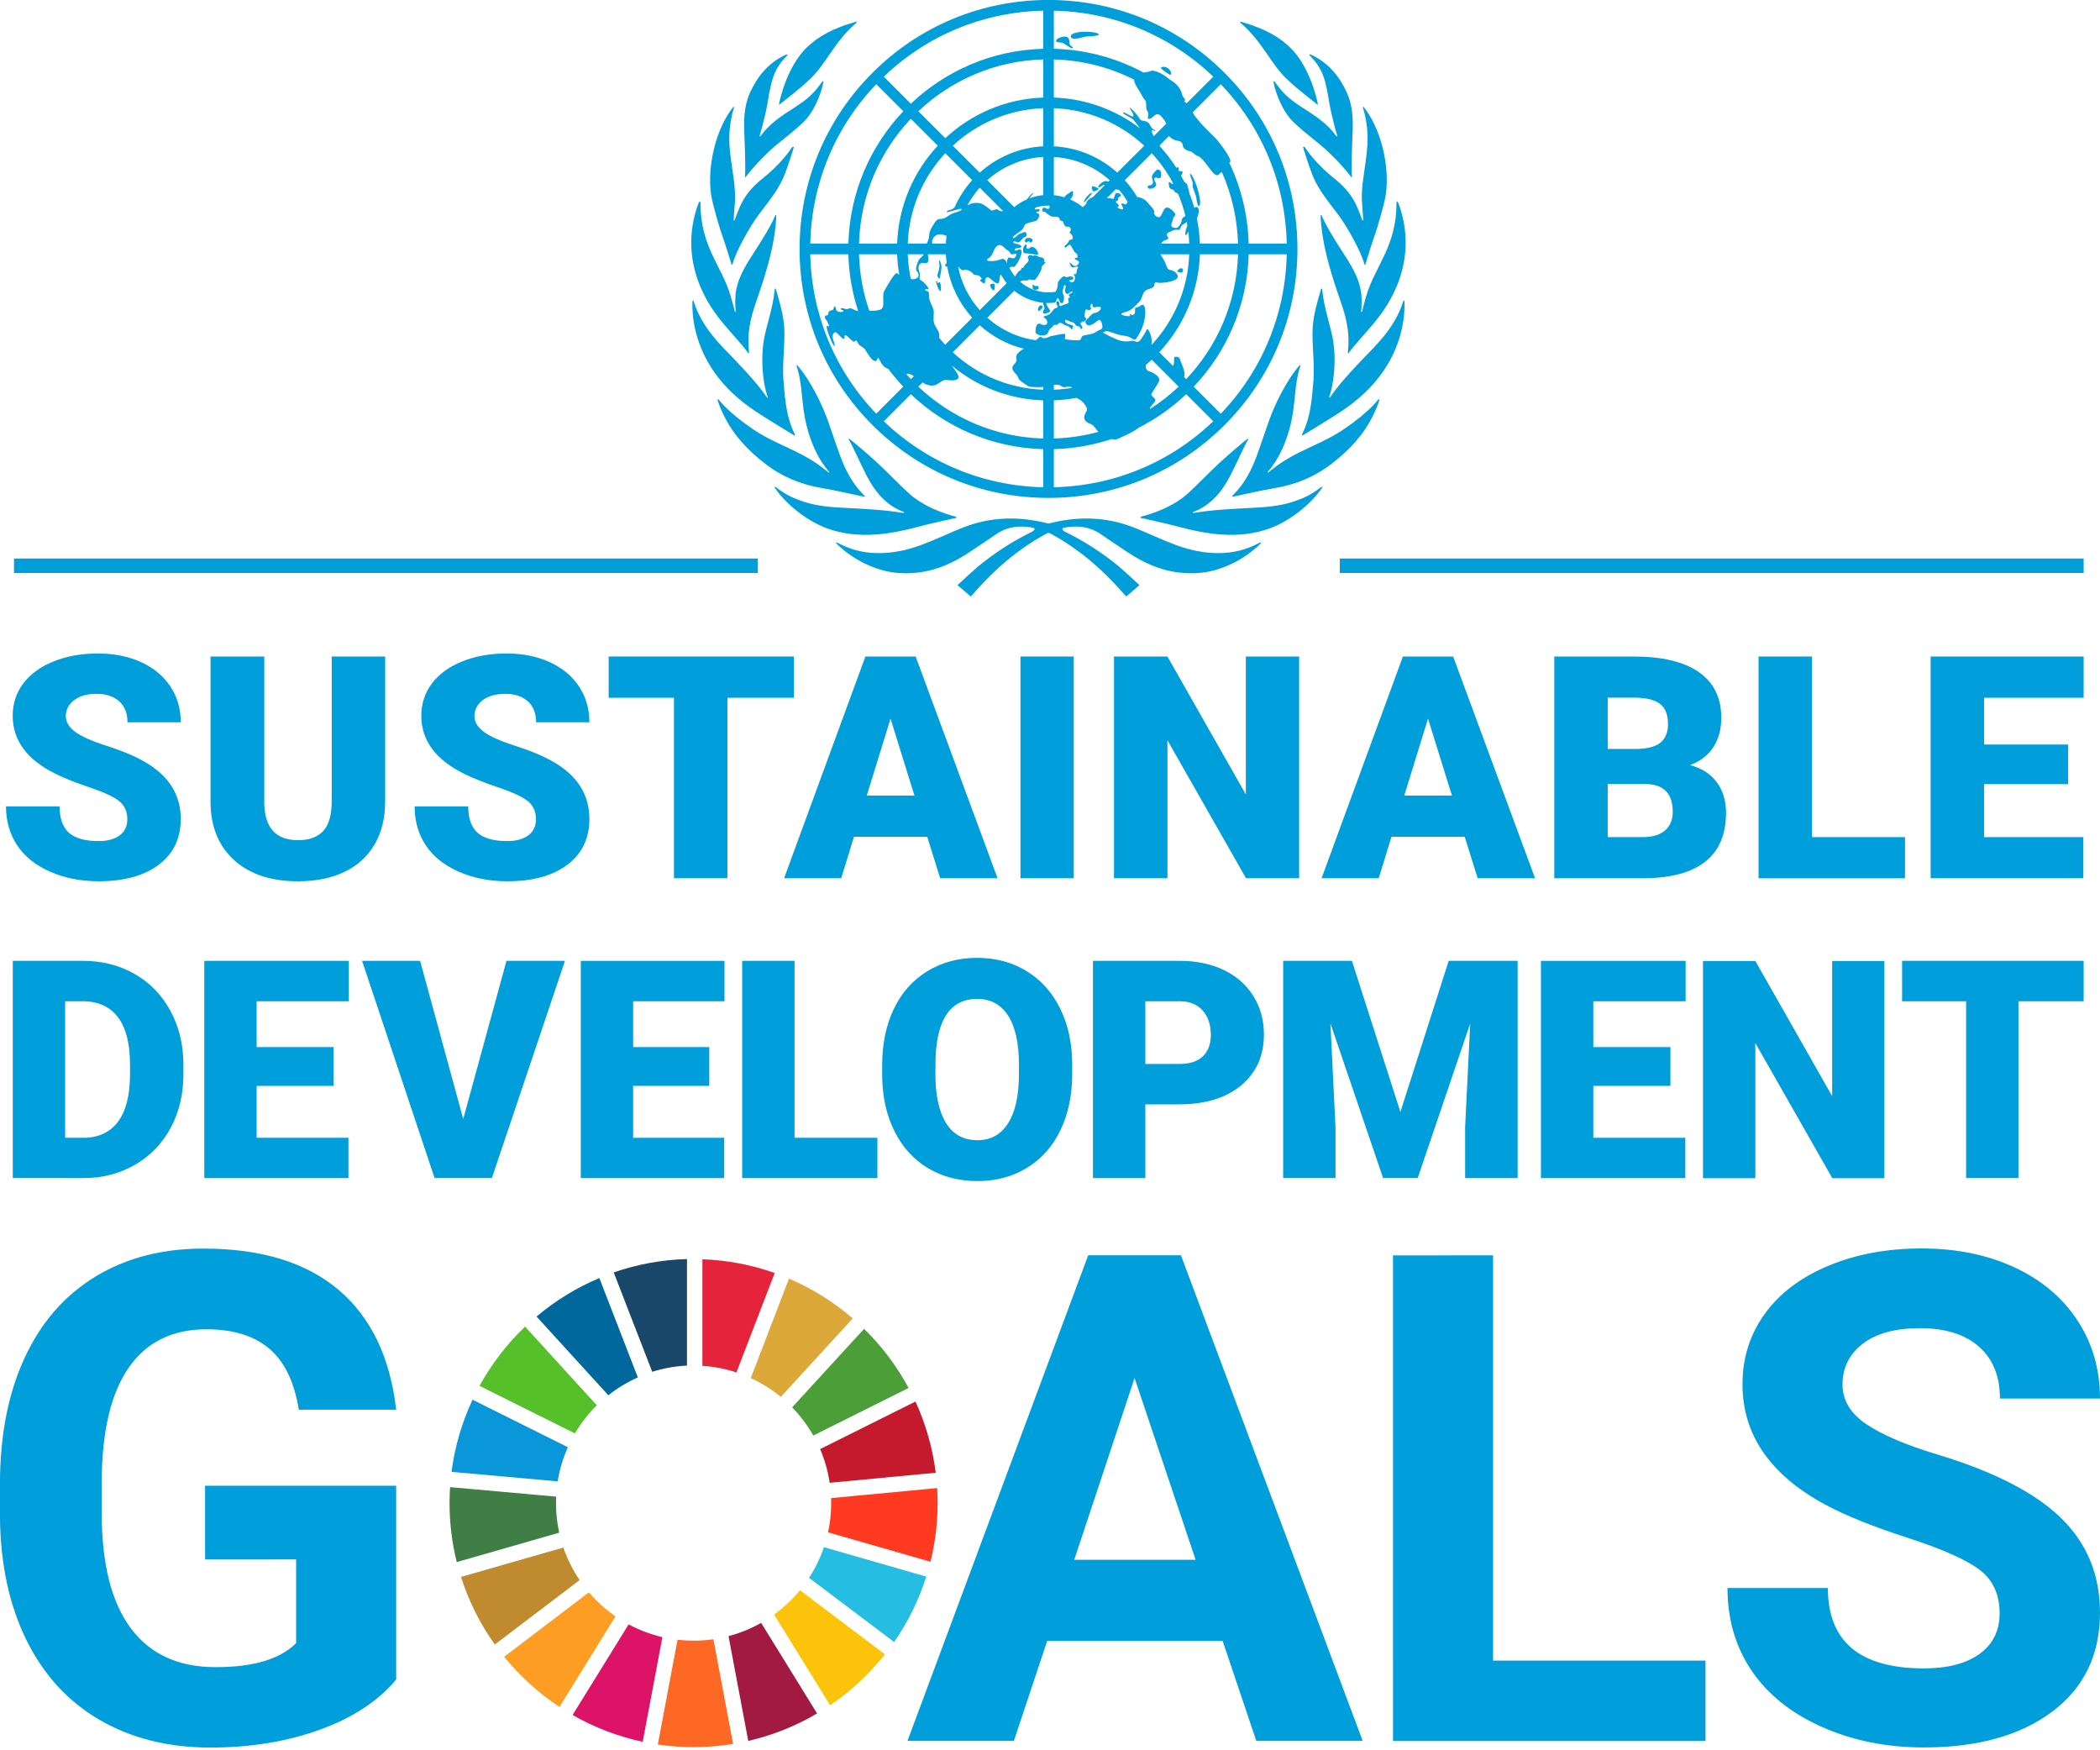
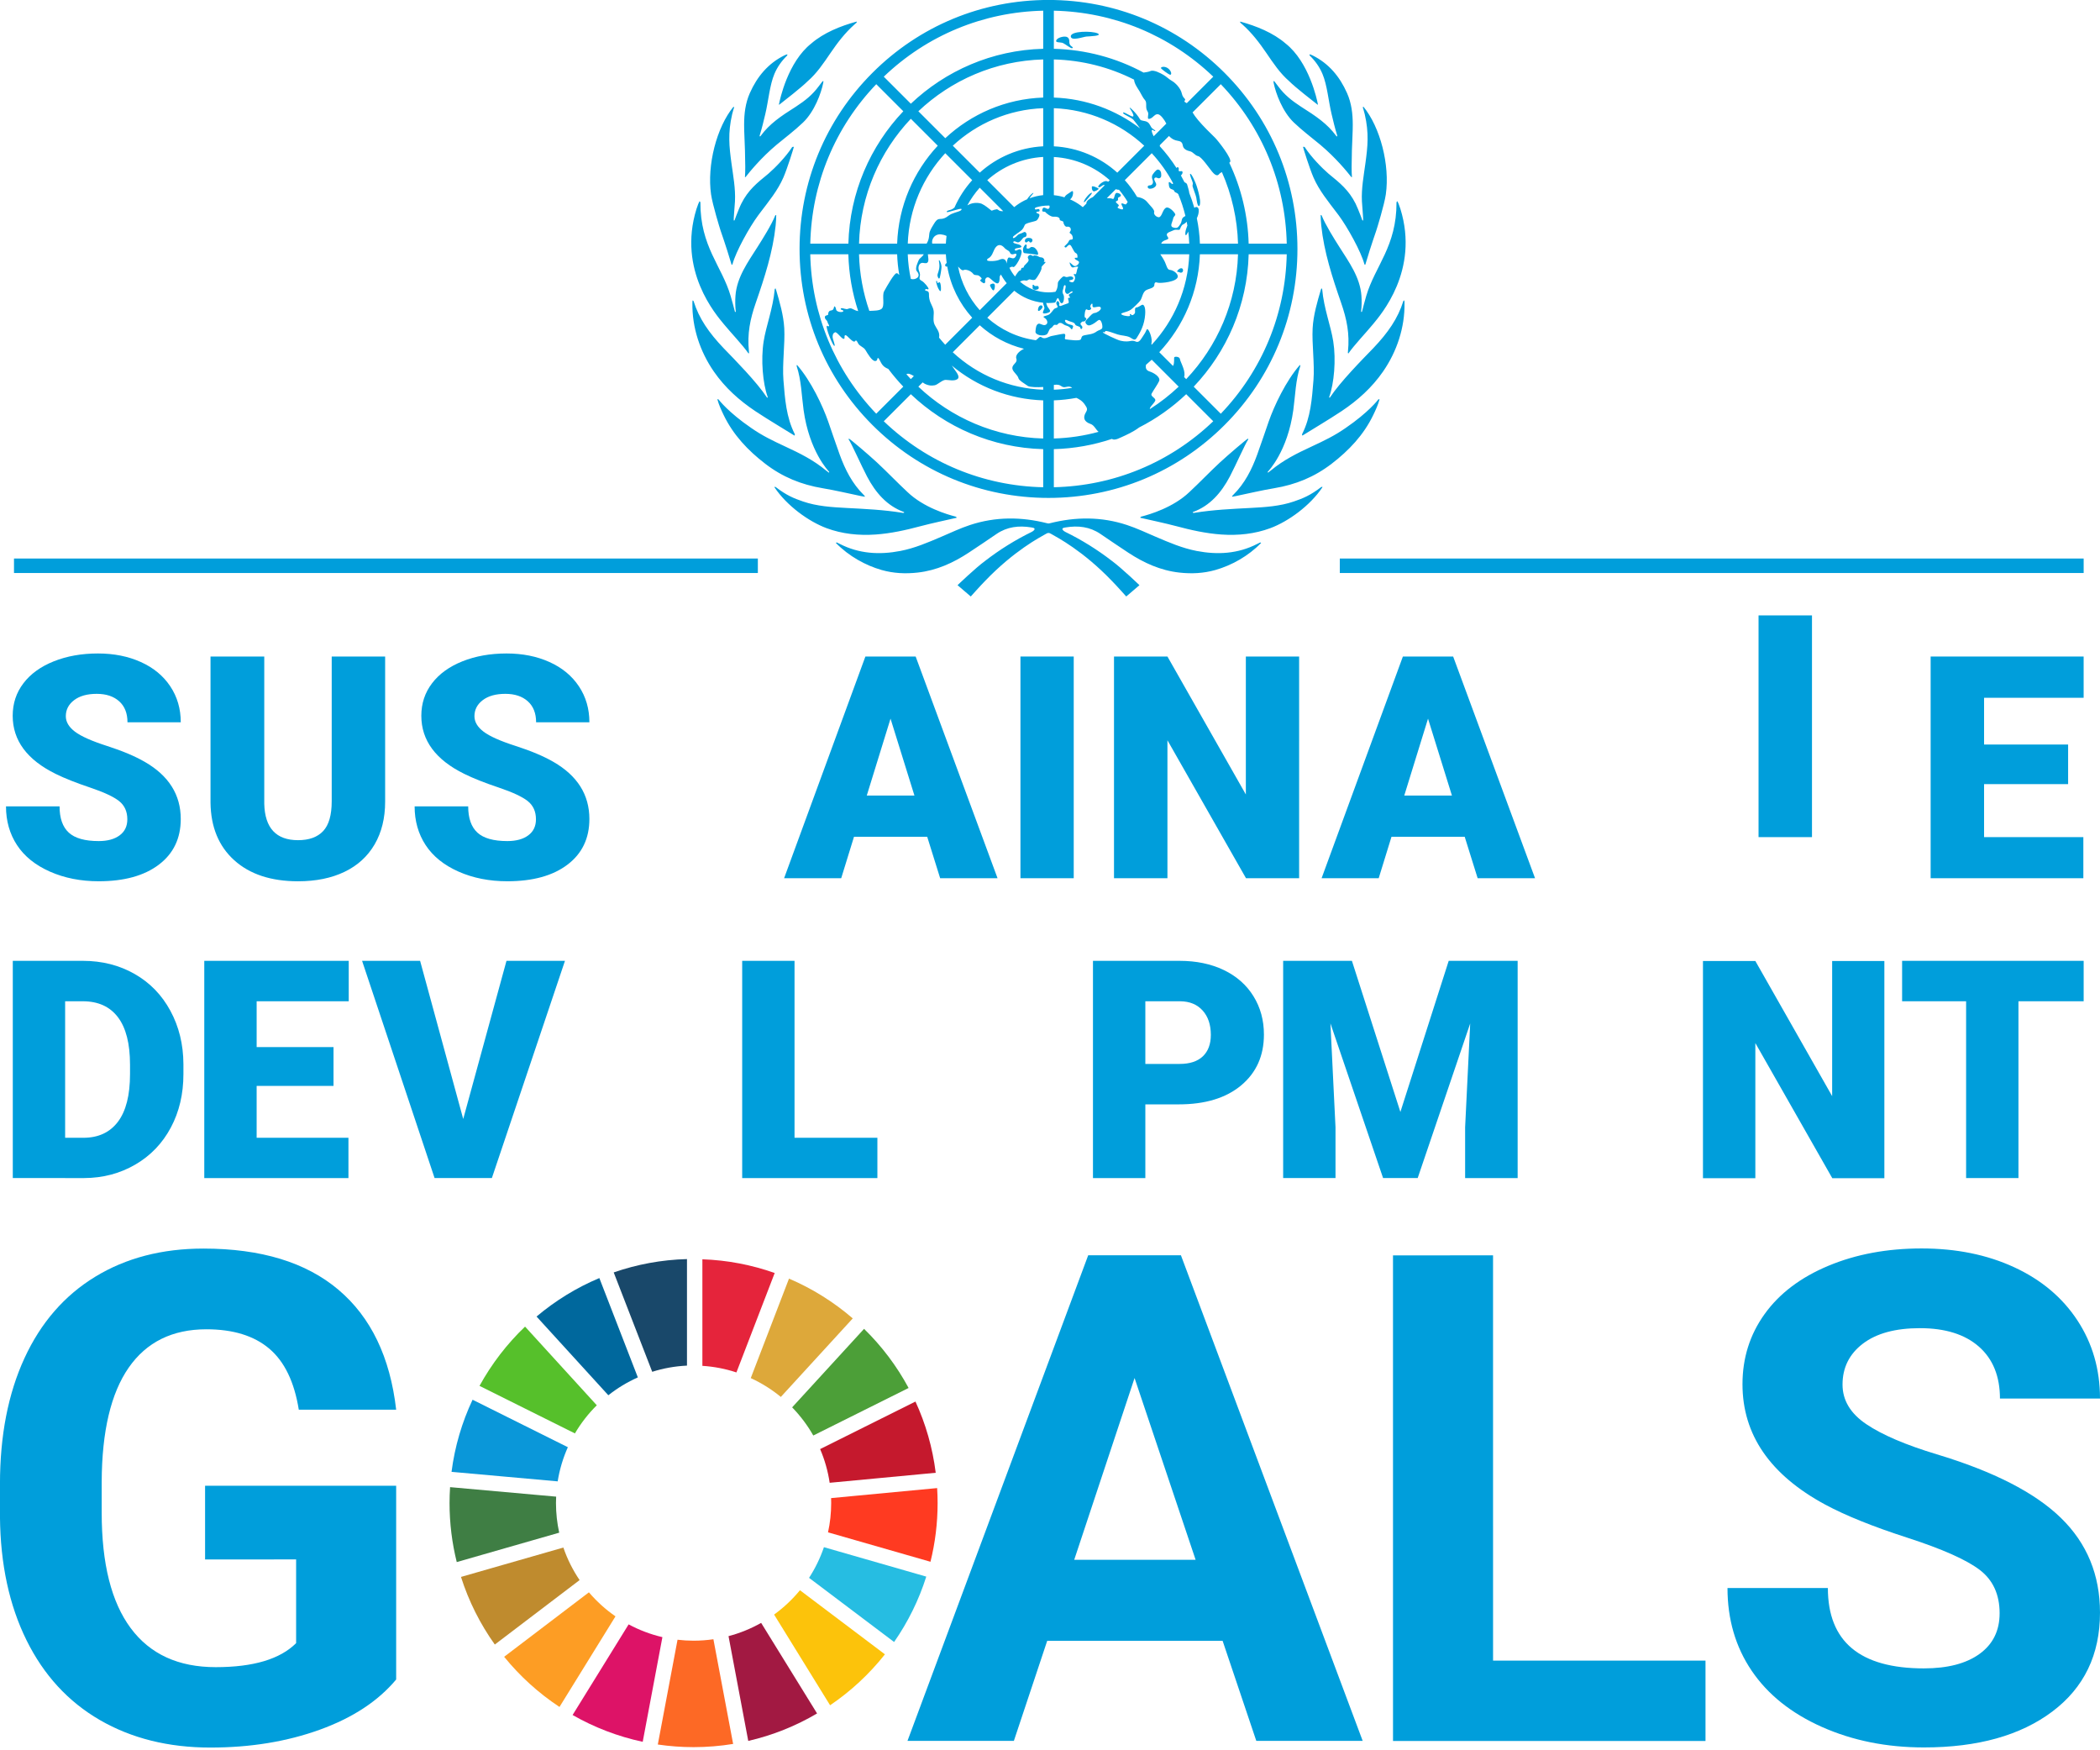
<svg xmlns="http://www.w3.org/2000/svg" viewBox="0 0 600 500" version="1.1" height="500" width="600">
  <g fill="#009edb">
    <path d="m113.19 479.78c-5.146 6.163-12.421 10.941-21.818 14.34-9.403 3.399-19.817 5.102-31.253 5.102-12.002 0-22.536-2.624-31.584-7.859-9.054-5.242-16.043-12.847-20.967-22.822-4.924-9.969-7.446-21.691-7.574-35.154v-9.435c0-13.851 2.332-25.84 7.002-35.974 4.67-10.128 11.398-17.879 20.198-23.248s19.105-8.05 30.917-8.05c16.456 0 29.315 3.92 38.592 11.767 9.276 7.84 14.766 19.264 16.488 34.252h-27.822c-1.277-7.942-4.085-13.749-8.438-17.434s-10.337-5.528-17.962-5.528c-9.715 0-17.117 3.653-22.199 10.96s-7.65 18.165-7.713 32.588v8.857c0 14.55 2.764 25.535 8.291 32.969 5.528 7.434 13.622 11.15 24.296 11.144 10.731 0 18.387-2.287 22.962-6.862v-23.915l-26.012 0.01v-21.062h54.596z" />
    <path d="m306.92 445.58h34.684l-17.441-51.928zm42.398 23.152h-50.117l-9.524 28.585h-30.396l51.636-138.73h26.488l51.934 138.73h-30.396z" />
    <path d="m426.59 474.38h60.696v22.962h-89.281l-6e-3 -138.72 28.585-0.01z" />
    <path d="m571.32 460.88c0-5.401-1.906-9.543-5.718-12.434-3.812-2.891-10.674-5.941-20.579-9.149-9.912-3.202-17.758-6.366-23.534-9.48-15.757-8.508-23.635-19.969-23.635-34.392 0-7.497 2.109-14.181 6.335-20.058s10.293-10.464 18.203-13.768c7.904-3.304 16.78-4.956 26.628-4.956 9.912 0 18.737 1.792 26.488 5.381s13.768 8.654 18.057 15.198 6.436 13.972 6.436 22.295h-28.585c-6e-3 -6.347-2.001-11.29-6.004-14.816-4.003-3.52-9.626-5.286-16.869-5.286-6.989 0-12.421 1.48-16.291 4.428-3.876 2.954-5.814 6.849-5.814 11.678 0 4.511 2.275 8.285 6.817 11.335 4.537 3.05 11.227 5.909 20.052 8.577 16.259 4.892 28.108 10.954 35.542 18.197 7.434 7.243 11.151 16.259 11.151 27.06 0 12.002-4.543 21.424-13.622 28.248-9.086 6.83-21.316 10.248-36.686 10.248-10.674 0-20.389-1.957-29.157-5.858-8.768-3.908-15.452-9.257-20.058-16.056-4.606-6.798-6.906-14.677-6.906-23.629h28.68c0 15.306 9.143 22.962 27.441 22.962 6.792 0 12.097-1.385 15.909-4.149 3.812-2.764 5.718-6.62 5.718-11.576" />
  </g>
  <path fill="#56c02b" d="m164.26 409.48c1.734-2.948 3.838-5.648 6.252-8.037l-20.497-22.473c-5.153 4.924-9.549 10.636-13.012 16.932z" />
  <path fill="#dda83a" d="m214.5 393.68c3.101 1.423 5.991 3.234 8.596 5.381l20.548-22.434c-5.413-4.67-11.551-8.52-18.216-11.367z" />
  <path fill="#c5192d" d="m261.56 400.38-27.238 13.578c1.302 3.037 2.224 6.258 2.726 9.626l30.3-2.859c-0.896-7.173-2.878-14.016-5.788-20.344" />
  <path fill="#4c9f38" d="m232.37 410.08 27.231-13.578c-3.374-6.265-7.675-11.964-12.726-16.894l-20.548 22.428c2.338 2.408 4.378 5.108 6.042 8.044" />
  <path fill="#3f7e44" d="m158.85 429.38c0-0.61 0.019-1.226 0.051-1.836l-30.307-2.713c-0.095 1.506-0.152 3.018-0.152 4.549 0 5.814 0.718 11.462 2.059 16.856l29.271-8.399c-0.597-2.726-0.921-5.553-0.921-8.457" />
  <path fill="#fcc30b" d="m228.56 454.28c-2.154 2.624-4.638 4.956-7.389 6.951l15.998 25.91c5.941-4.022 11.227-8.94 15.668-14.55z" />
  <path fill="#ff3a21" d="m237.48 429.38c0 2.872-0.305 5.667-0.902 8.361l29.271 8.406c1.334-5.369 2.039-10.985 2.039-16.767 0-1.436-0.044-2.859-0.133-4.282l-30.3 2.865c0.013 0.477 0.025 0.94 0.025 1.417" />
  <path fill="#fd9d24" d="m168.26 454.88-24.22 18.413c4.505 5.547 9.835 10.382 15.814 14.327l15.998-25.878c-2.815-1.951-5.369-4.263-7.593-6.862" />
  <path fill="#0a97d9" d="m159.34 423.18c0.54-3.425 1.538-6.697 2.904-9.759l-27.225-13.565c-3.012 6.398-5.077 13.33-6.011 20.605z" />
  <path fill="#a21942" d="m233.45 489.48-15.979-25.872c-2.904 1.639-6.03 2.923-9.321 3.787l5.636 29.932c7.014-1.614 13.635-4.289 19.664-7.847" />
  <path fill="#26bde2" d="m235.41 441.98c-1.061 3.113-2.491 6.049-4.251 8.762l24.296 18.324c3.946-5.667 7.065-11.951 9.194-18.68z" />
  <path fill="#fd6925" d="m203.83 468.28c-1.849 0.267-3.742 0.413-5.667 0.413-1.55 0-3.075-0.095-4.581-0.273l-5.636 29.932c3.336 0.489 6.747 0.75 10.217 0.75 3.844 0 7.624-0.318 11.303-0.915z" />
  <path fill="#e5243b" d="m200.68 390.18c3.38 0.216 6.639 0.858 9.727 1.881l10.935-28.407c-6.506-2.3-13.444-3.66-20.662-3.914z" />
  <path fill="#dd1367" d="m189.26 467.68c-3.405-0.794-6.646-2.033-9.651-3.647l-16.011 25.891c6.163 3.526 12.898 6.131 20.033 7.656z" />
  <path fill="#19486a" d="m186.35 391.88c3.158-0.998 6.487-1.607 9.931-1.766v-30.434c-7.313 0.191-14.346 1.525-20.935 3.812z" />
  <path fill="#bf8b2e" d="m165.6 451.38c-1.931-2.853-3.507-5.972-4.638-9.295l-29.252 8.393c2.217 6.976 5.502 13.476 9.664 19.315z" />
  <path fill="#00689d" d="m173.81 398.58c2.573-2.033 5.401-3.749 8.431-5.102l-10.998-28.375c-6.551 2.751-12.586 6.474-17.943 10.992z" />
  <g fill="#009edb">
    <path d="m36.38 234.05c0-2.23-0.788-3.971-2.37-5.223-1.582-1.245-4.359-2.535-8.33-3.869-3.977-1.334-7.224-2.624-9.746-3.869-8.203-4.028-12.307-9.569-12.307-16.615 0-3.514 1.023-6.608 3.069-9.289 2.039-2.681 4.937-4.772 8.673-6.265 3.742-1.493 7.948-2.243 12.618-2.243 4.549 0 8.634 0.813 12.243 2.44 3.609 1.62 6.417 3.939 8.418 6.938s2.999 6.43 2.999 10.286h-15.223c0-2.58-0.788-4.581-2.37-6.004-1.582-1.417-3.723-2.128-6.417-2.128-2.726 0-4.88 0.597-6.462 1.804-1.582 1.201-2.37 2.732-2.37 4.587 0 1.627 0.87 3.094 2.611 4.416 1.741 1.321 4.797 2.681 9.175 4.085 4.378 1.411 7.98 2.923 10.788 4.549 6.843 3.946 10.267 9.384 10.267 16.31 0 5.54-2.09 9.893-6.265 13.05-4.174 3.164-9.905 4.74-17.18 4.74-5.134 0-9.778-0.915-13.94-2.757s-7.294-4.365-9.397-7.567c-2.103-3.209-3.151-6.9-3.151-11.074h15.306c0 3.393 0.883 5.896 2.637 7.504s4.6 2.414 8.546 2.414c2.522 0 4.517-0.546 5.979-1.633 1.468-1.087 2.198-2.611 2.198-4.587" />
    <path d="m110.04 187.55v41.457c0 4.695-0.998 8.762-2.999 12.199-2.001 3.437-4.873 6.055-8.616 7.853-3.742 1.798-8.164 2.694-13.266 2.694-7.713 0-13.787-2.001-18.228-6.004-4.435-4.003-6.697-9.48-6.786-16.443v-41.756h15.357v42.061c0.172 6.932 3.393 10.401 9.658 10.401 3.158 0 5.553-0.87 7.18-2.611 1.62-1.741 2.433-4.568 2.433-8.482v-41.368z" />
    <path d="m153.13 234.05c0-2.23-0.788-3.971-2.37-5.223-1.582-1.245-4.359-2.535-8.33-3.869-3.977-1.334-7.224-2.624-9.746-3.869-8.203-4.028-12.307-9.569-12.307-16.615 0-3.514 1.023-6.608 3.069-9.289 2.039-2.681 4.937-4.772 8.673-6.265 3.742-1.493 7.948-2.243 12.618-2.243 4.549 0 8.634 0.813 12.243 2.44 3.609 1.62 6.417 3.939 8.418 6.938s2.999 6.43 2.999 10.286h-15.223c0-2.58-0.788-4.581-2.37-6.004-1.582-1.417-3.723-2.128-6.417-2.128-2.726 0-4.88 0.597-6.462 1.804-1.582 1.201-2.37 2.732-2.37 4.587 0 1.627 0.87 3.094 2.611 4.416 1.741 1.321 4.797 2.681 9.175 4.085 4.378 1.411 7.98 2.923 10.788 4.549 6.843 3.946 10.267 9.384 10.267 16.31 0 5.54-2.09 9.893-6.265 13.05-4.174 3.164-9.905 4.74-17.18 4.74-5.134 0-9.778-0.915-13.94-2.757-4.162-1.843-7.294-4.365-9.397-7.567-2.103-3.209-3.151-6.9-3.151-11.074h15.306c0 3.393 0.883 5.896 2.637 7.504 1.754 1.607 4.6 2.414 8.546 2.414 2.522 0 4.517-0.546 5.979-1.633 1.468-1.087 2.198-2.611 2.198-4.587" />
-     <path d="m226.84 199.33h-19.01v51.547h-15.268v-51.547h-18.66v-11.786h52.938z" />
    <path d="m247.65 227.26h13.616l-6.83-21.964zm17.269 11.786h-20.922l-3.653 11.837h-16.316l23.229-63.339h14.359l23.4 63.339h-16.399z" />
    <path d="m306.78 250.88h-15.223v-63.333h15.223z" />
    <path d="m371.18 250.88h-15.179l-22.447-39.411v39.411h-15.268v-63.333h15.268l22.403 39.411v-39.411h15.223z" />
    <path d="m401.22 227.26h13.616l-6.83-21.964zm17.269 11.786h-20.922l-3.653 11.837h-16.316l23.229-63.339h14.359l23.4 63.339h-16.399z" />
-     <path d="m459.35 223.96v15.179h10.007c2.751 0 4.873-0.629 6.347-1.887 1.48-1.264 2.224-3.037 2.224-5.331 0-5.28-2.63-7.929-7.878-7.961zm0-10.007h7.961c3.336-0.025 5.712-0.635 7.135-1.83 1.417-1.194 2.128-2.954 2.128-5.28 0-2.675-0.769-4.6-2.306-5.782-1.538-1.175-4.016-1.766-7.434-1.766h-7.484zm-15.268 36.933v-63.333h22.752c8.145 0 14.346 1.493 18.597 4.479 4.244 2.986 6.366 7.319 6.366 13.006 0 3.278-0.756 6.074-2.262 8.393-1.506 2.325-3.723 4.035-6.652 5.134 3.304 0.87 5.845 2.497 7.612 4.873s2.656 5.28 2.656 8.698c0 6.207-1.97 10.871-5.896 13.984-3.933 3.12-9.753 4.708-17.466 4.765z" />
-     <path d="m517.71 239.14h26.577v11.748h-41.845v-63.339h15.268z" />
+     <path d="m517.71 239.14h26.577h-41.845v-63.339h15.268z" />
    <path d="m590.89 224h-24.01v15.141h28.362v11.741h-43.63v-63.333h43.713v11.786h-28.445v13.355h24.01z" />
    <path d="m18.61 286.03v38.998h5.197c4.289 0 7.586-1.525 9.893-4.581 2.3-3.056 3.45-7.593 3.45-13.616v-2.688c0-5.991-1.15-10.515-3.45-13.552-2.306-3.043-5.655-4.562-10.058-4.562zm-14.956 50.505v-62.056h19.988c5.483 0 10.414 1.245 14.785 3.73 4.378 2.484 7.796 5.998 10.248 10.528 2.459 4.53 3.704 9.613 3.73 15.236v2.859c0 5.68-1.194 10.776-3.596 15.274-2.402 4.505-5.782 8.031-10.147 10.572-4.365 2.541-9.225 3.831-14.594 3.857z" />
    <path d="m95.29 310.2h-21.964v14.829h26.228v11.513h-41.19v-62.056h41.273v11.544h-26.31v13.088h21.964z" />
    <path d="m132.35 319.66 12.358-45.174h16.71l-20.884 62.049h-16.367l-20.713-62.049h16.577z" />
-     <path d="m202.65 310.2h-21.755v14.829h26.018v11.513h-40.974v-62.056h41.057v11.544h-26.101v13.088h21.755z" />
    <path d="m227.01 325.03h23.673v11.506h-38.63v-62.056h14.956z" />
-     <path d="m291.13 304.19c0-6.163-1.029-10.846-3.088-14.041-2.065-3.196-5.013-4.797-8.844-4.797-7.504 0-11.468 5.629-11.894 16.881l-0.044 4.556c0 6.08 1.01 10.757 3.031 14.022 2.014 3.272 5.013 4.905 8.99 4.905 3.78 0 6.69-1.607 8.736-4.816 2.046-3.215 3.082-7.828 3.113-13.851zm15.217 2.599c0 6.055-1.125 11.411-3.367 16.068-2.243 4.663-5.439 8.247-9.569 10.763-4.136 2.516-8.844 3.774-14.13 3.774s-9.969-1.214-14.067-3.647c-4.085-2.427-7.281-5.902-9.562-10.42-2.294-4.517-3.488-9.702-3.603-15.56v-3.488c0-6.08 1.112-11.449 3.342-16.094 2.23-4.644 5.426-8.228 9.594-10.763 4.162-2.529 8.895-3.793 14.213-3.793 5.254 0 9.943 1.252 14.06 3.755 4.123 2.497 7.326 6.055 9.613 10.674 2.287 4.619 3.444 9.912 3.475 15.878z" />
    <path d="m327.24 303.93h9.804c2.897 0 5.102-0.724 6.627-2.173 1.518-1.449 2.281-3.494 2.281-6.138 0-2.897-0.781-5.216-2.345-6.951-1.563-1.728-3.691-2.611-6.392-2.637h-9.975zm0 11.551v21.056h-14.963v-62.055h24.766c4.746 0 8.94 0.87 12.593 2.618 3.647 1.747 6.481 4.238 8.482 7.459 2.001 3.228 3.005 6.881 3.005 10.973 0 6.055-2.167 10.89-6.5 14.518-4.333 3.622-10.28 5.432-17.835 5.432z" />
    <path d="m386.26 274.48 13.851 43.173 13.806-43.173h19.696v62.056h-15.007v-14.493l1.449-29.665-15.001 44.157h-9.886l-15.045-44.196 1.449 29.703v14.493h-14.956v-62.056z" />
-     <path d="m477.26 310.2h-22.028v14.829h26.291v11.513h-41.254v-62.056h41.336v11.544h-26.374v13.088h22.028z" />
    <path d="m538.39 336.58h-14.874l-21.99-38.611v38.611h-14.963v-62.056h14.963l21.945 38.611v-38.611h14.918z" />
    <path d="m595.33 286.03h-18.629v50.505h-14.956v-50.505h-18.286v-11.551h51.871z" />
    <path d="m216.53 163.69h-212.53v-4.136h212.53z" />
    <path d="m595.33 163.69h-212.53v-4.136h212.53z" />
    <path d="m231.51 69.6h10.884c0.381-14.626 6.284-27.905 15.693-37.817l-7.726-7.732c-11.83 12.358-18.476 28.426-18.851 45.549m20.999-47.696 7.732 7.726c9.918-9.41 23.191-15.312 37.817-15.693v-10.884c-17.123 0.375-33.191 7.021-45.549 18.851m47.067 36.819c-1.271 0-2.51 0.184-3.698 0.559-0.159 0.172-0.273 0.311-0.184 0.438 0.299 0.438 1.207-0.477 1.334 0.369 0.089 0.61-1.01 0.159-0.915 0.61 0.083 0.362 0.845 0.21 0.864 0.705 0.019 0.457-0.464 1.353-0.826 1.588-0.489 0.318-3.101 0.661-3.348 1.264-0.222 0.534-0.451 1.01-0.858 1.442-0.445 0.47-2.535 1.709-2.541 2.033-0.013 0.762 1.004-0.21 1.29-0.508 0.445-0.477 1.061-0.47 1.734-0.858 0.928-0.527 1.283 1.322 0.292 1.385-0.623 0.044-1.144 1.785-2.116 1.449-0.241-0.083-0.934-0.515-1.087-0.07-0.159 0.47 1.449 0.546 1.951 0.877 1.277 0.845-0.972 0.788-1.334 1.017-0.356 0.229-0.178 0.718 0.305 0.521 0.47-0.197 1.112-0.686 1.404 0.108 0.394 1.08-1.779 5.026-2.408 4.613-0.349-0.229-0.705 0.095-1.029 0.229 0.432 0.896 0.978 1.728 1.601 2.491 0.432-0.705 1.105-1.703 1.391-1.709 0.4-0.013 0.267-0.33 0.419-0.616 0.184-0.343 0.667 0.019 0.699-0.451 0.038-0.47 1.233-1.144 1.372-1.83 0.07-0.369-0.375-0.737-0.191-1.048 0.222-0.369 0.388-0.426 0.623-0.508 0.241-0.083 0.813 0.483 0.985 0.235 0.172-0.241 1.017-0.057 1.665 0.356 0.292 0.184 0.864-0.032 1.22 0.47 0.483 0.686-0.025 0.743 0.064 0.896 0.083 0.152 0.299-0.083 0.426 0.038 0.273 0.267-1.271 1.169-1.093 1.665 0.172 0.489-1.309 2.91-1.716 3.297-0.559 0.508-1.48-0.064-1.843 0.044-0.394 0.108-0.47 0.445-1.074 0.299-0.464-0.114-1.023 0.076-1.538 0.318 2.179 1.919 5.038 3.082 8.158 3.082 0.673 0 1.334-0.057 1.976-0.165 0.4-0.515 0.565-1.15 0.654-1.798 0.044-0.349-0.013-0.807 0.172-1.118 0.159-0.267 1.169-1.512 1.576-1.493 0.356 0.013 0.597 0.324 1.105 0.165 0.991-0.311 1.601-0.051 1.614 0.381 0.013 0.591-1.245 0.419-1.194 0.756 0.032 0.235 0.947 0.591 1.245 0.248 0.559-0.629 0.477-1.461 0.33-1.639-0.394-0.502-0.369-0.712 0.203-0.515 0.349 0.121 0.343-1.264 0.68-1.798 0.457-0.718-0.845-0.216-1.385-0.14-0.508 0.07-0.934-1.017-0.947-1.398-6e-3 -0.28 0.972 0.972 1.468 0.998 0.559 0.032 1.22-0.623 1.226-1.093 0.013-0.477-1.067-0.54-1.233-1.118-0.089-0.318 0.877-6e-3 0.801-0.311-0.057-0.273 0.102-0.934-0.508-1.194-0.604-0.261-1.163-2.198-1.646-2.332-0.432-0.121-0.788 0.464-1.055 0.68-0.261 0.21-0.68-0.159-0.457-0.356 0.311-0.292 1.029-0.915 1.182-1.404 0.254-0.82 1.309 0.044 1.118-1.105-0.197-1.239-1.258-1.004-0.769-1.601 0.502-0.61 0.127-1.601-0.896-1.404-0.47 0.095-0.966-0.673-1.017-1.341-0.032-0.369-1.08-0.311-1.042-0.699 0.083-0.788-1.099-0.87-1.823-0.82-0.724 0.057-2.128-1.061-2.287-1.334-0.152-0.273-1.163 0.241-0.826-0.82 0.324-1.048 1.321 0.184 1.734-0.114 0.451-0.324 0.311-0.654 0.241-0.909-0.083 0-0.159-6e-3 -0.241-6e-3m1.525-2.967c1.036 0.102 2.052 0.311 3.043 0.616 0.261-0.635 0.909-0.947 1.442-1.309 0.629-0.426 1.087-0.909 0.998 0.248-0.083 0.82-0.426 1.315-0.845 1.646 1.061 0.464 2.078 1.048 3.024 1.747 0.203 0.152 0.407 0.311 0.604 0.477l1.048-1.042c-0.013-0.038-0.019-0.076-0.019-0.121 0.019-0.591 0.877-1.302 1.868-1.734l3.399-3.393c-0.076-0.019-0.159-0.032-0.261-0.044-0.451-0.057-1.105 0.89-1.544 0.629-0.502-0.292 1.493-2.059 2.389-1.716 0.121 0.044 0.254 0.095 0.394 0.152l0.432-0.432c-4.301-3.838-9.861-6.284-15.973-6.633zm0-13.959c6.951 0.362 13.273 3.145 18.127 7.523l7.701-7.694c-6.843-6.347-15.878-10.344-25.827-10.718zm0-13.927c9.238 0.318 17.739 3.552 24.639 8.806-0.781-1.036-1.569-2.103-1.938-2.491-0.667-0.712-3.164-1.588-2.91-1.995 0.248-0.407 2.471 1.366 2.859 1.055 0.47-0.375-1.112-2.414-0.998-2.491 0.165-0.108 2.039 1.709 2.961 3.329 0.388 0.572 1.411 0.286 2.205 0.839 0.699 0.489 0.75 1.277 1.334 1.785 0.095 0.083 1.347 0.801 0.623 0.718-0.21-0.025-0.534-0.47-0.769-0.241-0.152 0.14 0.089 0.909 0.515 1.741l3.615-3.615c-0.521-1.067-1.557-2.471-2.281-2.649-0.743-0.178-1.201 0.445-1.716 0.87-0.515 0.426-1.156 0.572-1.233 0.286-0.095-0.324 0.102-1.118 0.064-1.449-0.051-0.419-0.375-0.743-0.489-1.144-0.254-0.947 0.127-2.001-0.445-2.63-0.635-0.686-1.055-1.728-1.55-2.522-0.54-0.864-1.512-2.192-1.569-3.323-7.04-3.564-14.829-5.553-22.917-5.769zm0-13.933c9.092 0.235 17.828 2.58 25.637 6.798 0.731-0.114 1.449-0.203 1.931-0.426 0.972-0.451 2.878 0.572 3.793 1.105 0.839 0.489 1.493 1.207 2.414 1.722 0.94 0.527 2.459 2.052 2.789 3.583 0.337 1.531 1.309 1.43 0.82 2.046-0.241 0.311 0.133 0.432 0.597 0.705l7.567-7.567c-12.358-11.831-28.426-18.477-45.549-18.851zm47.696 10.115-8.063 8.063c0.737 1.29 2.122 2.91 4.079 4.905 0.807 0.82 1.658 1.627 2.376 2.351 0.686 0.686 5.083 6.157 4.231 6.951-0.064 0.064-0.127 0.114-0.197 0.172 3.425 7.18 5.324 15.102 5.534 23.108h10.884c-0.368-17.123-7.014-33.191-18.845-45.549m18.845 48.592h-10.877c-0.388 14.626-6.29 27.899-15.7 37.817l7.732 7.732c11.83-12.358 18.476-28.426 18.845-45.549m-51.877 21.996c0.025 0.534-0.515 0.108-0.68 0.286s4.282 2.262 4.981 2.383c0.477 0.076 1.385 0.419 2.993 0.095 1.08-0.21 1.379 0.286 1.881 0.267 0.718-0.025 1.182-0.998 1.601-1.595 1.099-1.569 0.889-1.779 1.182-2.027 0.375-0.311 1.455 2.09 1.321 3.622-0.025 0.241-0.051 0.464-0.089 0.68l0.121 0.114c6.341-6.837 10.344-15.871 10.712-25.821h-8.272c0.286 0.47 0.775 1.074 1.296 2.147 0.419 0.864 0.667 2.23 1.366 2.294 1.137 0.108 2.3 1.048 2.338 1.836 0.064 1.646-5.051 2.046-5.725 1.836-0.565-0.178-0.94-0.216-0.978 0.667-0.038 1.004-1.849 1.017-2.554 1.614-0.801 0.673-0.889 1.906-1.423 2.77-0.318 0.515-2.211 2.3-2.726 2.656-1.226 0.864-3.545 0.902-2.484 1.474 0.756 0.4 2.471 0.546 2.256 0.146-0.248-0.457 0.127-0.502 0.419-0.127 0.222 0.286 1.029-0.273 1.01-0.788-0.019-0.489-0.121-1.29 0.33-1.322 0.737-0.044 1.512-0.864 1.874-0.788 0.419 0.089 0.978 1.01 0.559 3.825s-1.766 4.778-2.3 5.661c-0.578 0.947-1.156 0.222-1.938-0.178-0.985-0.508-2.478-0.483-3.514-0.826-0.553-0.178-3.571-1.322-3.558-0.902m3.971-40.415c-0.369-6e-3 -0.667-0.076-0.934-0.178l-2.548 2.541c0.489 0.133 1.029-0.051 1.639 0.222 0.673 0.299 0.343-1.893 1.379-1.69 1.061 0.203 1.328 0.877 0.457 1.207-0.705 0.229 0.172 0.813-0.673 1.105-0.775 0.26 0.623 0.94 0.616 1.245-0.019 0.419-1.061 0.578 0.508 1.061 1.557 0.483 0-1.315 0.241-1.563 0.286-0.311 1.125 0.483 1.353 0.133 0.083-0.127 0.235-0.349 0.426-0.61-0.724-1.226-1.557-2.389-2.465-3.475m9.34-10.452-7.701 7.701c1.328 1.468 2.503 3.069 3.507 4.784 0.909 0.14 2.141 0.502 2.942 1.525 0.559 0.731 2.186 2.179 1.938 2.834-0.152 0.4 0.184 0.896 0.559 1.156 0.565 0.394 0.966 0.388 1.277-0.013 0.565-0.724 0.648-1.703 1.404-2.319 0.921-0.762 2.808 1.436 2.808 1.836-6e-3 0.4-0.489 0.496-0.629 1.207-0.191 0.972-1.029 2.135-0.076 2.465 1.385 0.47 1.557-0.076 2.224-1.048 0.305-0.451 0.241-1.175 0.572-1.62 0.21-0.28 0.521-0.394 0.794-0.585-0.521-2.154-1.207-4.251-2.059-6.258-0.203-0.203-0.445-0.362-0.743-0.464-0.496-0.159-0.216-0.604-0.864-0.813-0.743-0.235-1.036-0.445-1.105-1.754-0.051-1.055 0.889 0.343 1.125 0.165 0.051-0.044 0.095-0.108 0.146-0.178-1.665-3.139-3.723-6.036-6.119-8.622m2.776 25.688c-0.019 0.044-0.044 0.095-0.083 0.14h8.018c-0.038-1.156-0.14-2.3-0.273-3.437-0.064 0.121-0.133 0.241-0.191 0.356-0.597 1.245-0.686 0.496-0.648-0.044 0.057-0.693 0.324-1.341 0.578-2.046-0.064-0.375-0.127-0.737-0.203-1.105-0.235 0.343-0.585 0.585-1.131 0.858-0.349 0.178-0.686 1.01-0.813 1.334-0.159 0.381-1.042-0.095-1.766 0.254-1.271 0.616-2.573 0.705-1.639 2.027 0.591 0.832-1.423 0.597-1.849 1.665m-1.798 45.047c-0.286 0.693-1.741 1.938-1.493 2.351 2.942-1.874 5.686-4.016 8.209-6.398l-7.694-7.694c-0.54 0.502-1.093 0.985-1.658 1.461-0.133 0.883-6e-3 1.569 1.074 1.906 1.169 0.362 3.12 1.55 2.707 2.7-0.457 1.029-1.601 2.573-2.147 3.603-0.47 0.87 1.353 1.245 1.004 2.071m8.266-6.792 0.597 0.597c8.863-9.365 14.423-21.882 14.804-35.669h-10.89c-0.375 10.788-4.714 20.586-11.608 27.975l3.926 3.926c0.032-0.051 0.057-0.108 0.083-0.165 0.324-0.686 0.184-1.588 0.241-2.217 0.032-0.413 1.531-0.311 1.639 0.369 0.089 0.572 0.388 0.998 0.909 2.427 0.375 1.023 0.553 1.97 0.299 2.757m-6.906-66.109c-0.019 0.064-0.051 0.102-0.089 0.127 1.792 1.938 3.405 4.041 4.829 6.277 0.165-0.21 0.292-0.4 0.527-0.133 0.381 0.438-0.407 1.233 0.737 1.029 0.686-0.127 0.546 0.75-0.013 1.22 0.356 0.635 0.693 1.277 1.017 1.931 0.4 0.178 0.705 0.394 0.762 0.654 0.184 0.769 0.534 1.614 0.623 2.459 0.54 1.372 1.023 2.776 1.43 4.212 0.559-0.483 1.188-0.222 1.258 0.578 0.064 0.801-0.191 1.671-0.54 2.389 0.489 2.351 0.794 4.772 0.877 7.249h10.89c-0.197-7.046-1.779-14.022-4.606-20.427-0.216 0.172-0.508 0.184-0.87 0.648-0.553 0.699-1.442-0.172-1.931-0.781-0.915-1.125-3.062-4.289-4.028-4.447-0.807-0.133-1.411-1.188-2.262-1.36s-1.906-0.648-2.046-1.55c-0.146-0.915-0.477-1.296-1.423-1.442-1.067-0.165-1.811-0.585-2.561-1.385l-2.605 2.605c0.019 0.057 0.032 0.108 0.025 0.146m15.23 78.734-7.726-7.726c-3.984 3.774-8.514 6.989-13.451 9.505-1.627 1.233-3.615 2.122-5.121 2.808-0.629 0.28-1.309 0.654-2.027 0.654-0.229 0-0.426-0.076-0.629-0.197-5.235 1.754-10.807 2.77-16.589 2.923v10.884c17.123-0.375 33.191-7.021 45.543-18.851m-40.32-9.549c-0.356-0.381-1.074-0.413-1.588-0.273-1.766 0.477-1.175-0.928-3.634-0.565v1.379c1.773-0.064 3.52-0.248 5.223-0.54m-5.223 3.583v10.89c4.409-0.121 8.685-0.775 12.777-1.9-0.851-0.718-1.239-1.893-2.287-2.249-1.811-0.623-2.3-1.741-1.321-3.355 0.534-0.87 0.324-1.22-0.299-2.147-0.756-1.131-1.728-1.646-2.44-1.951-2.097 0.388-4.244 0.635-6.43 0.712m-0.686-18.375c1.156-0.197 2.389-0.527 3.431-0.635 1.144-0.114-0.044 1.518 0.635 1.582 0.813 0.083 4.149 0.654 4.384-0.108 0.197-0.623 0.241-0.902 0.959-1.055 1.347-0.292 2.421-0.254 3.564-1.125 0.413-0.318 1.271-0.432 1.512-0.896 0.241-0.47-0.178-2.688-0.998-2.325-0.407 0.178-0.889 0.75-1.747 1.182-0.775 0.394-1.328 0.572-1.874-0.172-0.508-0.667 0.292-1.194 0.705-1.646 0.635-0.705 1.22-1.411 1.931-1.411 0.273 0 1.741-0.731 1.614-1.398-0.159-0.864-1.862 0.076-2.262-0.28-0.273-0.248-6e-3 -0.87-0.216-0.959-0.203-0.095-0.832 0.762-0.343 1.233 0.254 0.241-0.407 0.915-1.15 0.432-0.572-0.381-0.718 1.696-0.667 2.078 0.051 0.381 0.832 0.273 0.311 0.959-0.521 0.693-0.718 0.178-1.105 0.515-0.464 0.413-0.572 0.565 0 1.156 0.457 0.47-0.267 1.366-0.438 0.527-0.108-0.553-1.277-0.388-1.499-1.017-0.229-0.648-1.182-0.585-2.332-1.175-0.877-0.445-0.762 0.877 0.718 1.214 1.258 0.292 1.194 0.438 0.832 1.226-0.292 0.648-0.235-0.496-1.734-0.889-0.959-0.254-1.004-0.769-1.76-0.762-0.769 0.013-0.521 0.737-1.328 0.546-0.616-0.146-0.712 0.68-1.277 0.921-0.686 0.299-0.648 1.544-1.347 1.887-1.042 0.508-3.177 0.127-3.082-0.909 0.095-1.029 0.146-1.804 0.743-2.167 0.527-0.318 1.398 0.61 2.128 0.28 0.762-0.337 0.572-1.15 0.108-1.677-0.14-0.178-0.699-0.451-0.686-0.629 0.013-0.216 1.105-0.318 1.652-0.693 0.553-0.369 1.15-1.353 1.43-1.576 0.305-0.235 0.896-0.292 0.947-0.515 0.076-0.28-0.413-0.781-0.369-1.125 0.051-0.337 0.165-0.597 0.432-0.578 0.261 0.019 0.578 0.781 0.407 0.959-0.191 0.21 0.14 0.559 0.496 0.413 0.362-0.146 1.646-0.648 2.014-0.75 0.508-0.133-0.121-1.277 0.038-1.48 0.159-0.197 0.305 0.057 0.502-0.133 0.197-0.197-0.4-0.388-0.305-0.807 0.07-0.311 1.411-0.673 1.042-0.915-0.369-0.235-0.864 0.457-1.163 0.585-0.667 0.299-0.991-0.432-0.972-0.985 0.013-0.267 0.381-1.22 0.057-1.404-0.438-0.254-0.515 0.877-0.585 1.093-0.102 0.337-0.388 0.762 0.102 1.671 0.261 0.496 0.127 2.16-0.388 2.345-0.546 0.197-0.788-0.845-1.042-1.277-0.044-0.076-0.089-0.127-0.133-0.152-6e-3 -6e-3 -0.013-6e-3 -0.019-6e-3 -0.019-0.013-0.038-0.019-0.064-0.013-0.025 0-0.051 0.013-0.076 0.032l-0.019 0.019c-0.025 0.025-0.044 0.051-0.076 0.095-0.044 0.064-0.114 0.184-0.165 0.28-0.044 0.076-0.127 0.241-0.229 0.534-0.064 0.184-0.178 0.299-0.388 0.343-0.553 0.064-1.118 0.102-1.696 0.102-0.216 0-0.438-6e-3 -0.661-0.019 0.095 0.343 0.191 0.718 0.318 0.953 0.305 0.572 0.883 1.036 0.781 1.455-0.095 0.419-1.855 0.801-2.001 0.496-0.184-0.388 0.445-1.156 0.394-1.506-0.089-0.635-0.413-1.017-0.375-1.461-3.107-0.311-5.947-1.544-8.241-3.425l-7.707 7.707c3.799 3.393 8.584 5.699 13.87 6.43 0.743-0.457 1.055-1.271 1.639-0.832 0.94 0.712 2.071-0.235 2.821-0.362m-2.357 14.55c-1.531 0.114-3.85 0.076-4.397-0.299-1.144-0.794-2.503-1.569-2.656-2.179-0.28-1.093-1.766-1.906-1.766-2.929 0-1.131 1.563-1.506 1.15-2.656-0.337-0.909 0.553-2.059 2.179-2.853-4.771-1.175-9.098-3.52-12.637-6.716l-7.713 7.713c7.091 6.589 16.157 10.337 25.84 10.699zm0 3.825c-9.658-0.33-18.756-3.812-26.12-9.943 0.165 0.203 0.311 0.394 0.419 0.585 0.502 0.864 2.249 2.624 1.137 3.323-0.921 0.585-2.446 0.191-3.304 0.178-0.94-0.013-2.313 1.398-3.12 1.538-1.029 0.178-1.62 0.095-2.58-0.292-0.241-0.095-0.54-0.286-0.877-0.527l-1.226 1.226c9.365 8.863 21.882 14.423 35.669 14.804zm0 13.933c-14.626-0.388-27.899-6.284-37.817-15.693l-7.732 7.726c12.358 11.83 28.426 18.476 45.549 18.851zm-52.62-55.665c0.152 5.642 1.182 11.074 2.942 16.164 0.064-6e-3 0.127-6e-3 0.191-6e-3 1.105-0.051 2.58-0.019 3.279-0.553 1.074-0.826 0.083-3.787 0.75-5.019 0.832-1.525 2.904-5.14 3.526-5.165 0.553-0.025 0.527 0.388 0.807 0.457-0.33-1.931-0.54-3.888-0.604-5.877zm14.804-38.712c-8.863 9.365-14.423 21.882-14.804 35.669h10.89c0.375-10.788 4.714-20.586 11.608-27.975zm37.817-6.061v-10.89c-13.787 0.381-26.304 5.941-35.669 14.804l7.694 7.694c7.389-6.894 17.186-11.233 27.975-11.608m0 13.927v-10.89c-9.95 0.375-18.991 4.371-25.827 10.718l7.701 7.694c4.854-4.378 11.176-7.16 18.127-7.523m-10.407 33.502c6e-3 -0.064 6e-3 -0.133 0.013-0.203 6e-3 -0.019 6e-3 -0.038 6e-3 -0.051 6e-3 -0.057 0.013-0.108 0.019-0.159 6e-3 -0.019 6e-3 -0.044 6e-3 -0.07 6e-3 -0.032 0.013-0.064 0.013-0.095 6e-3 -0.019 0.013-0.038 0.013-0.057s6e-3 -0.038 6e-3 -0.057c0.013-0.07 0.032-0.14 0.044-0.21 0.013-0.07 0.032-0.133 0.051-0.191 6e-3 -0.019 0.013-0.038 0.019-0.057 0.013-0.044 0.025-0.083 0.038-0.121 6e-3 -0.019 0.019-0.038 0.025-0.057 0.013-0.038 0.032-0.076 0.051-0.108 6e-3 -0.019 0.013-0.032 0.019-0.044 0.025-0.044 0.051-0.089 0.083-0.127 0.095-0.127 0.229-0.146 0.388-0.127 0.273 0.038 0.61 0.216 0.94 0.229 0.235 0.013 0.47-0.057 0.673-0.318 0.095-0.121 0.178-0.254 0.241-0.388 0.064-0.133 0.102-0.261 0.108-0.369 0-0.051-0.013-0.102-0.032-0.14-0.057-0.114-0.21-0.152-0.521-0.051-0.064 0.025-0.127 0.044-0.191 0.064-0.127 0.032-0.254 0.057-0.375 0.064-0.064 0-0.114 0-0.178-0.013-0.172-0.019-0.318-0.095-0.432-0.254-0.038-0.051-0.07-0.108-0.095-0.184-0.038-0.089-0.083-0.165-0.127-0.235-0.197-0.28-0.477-0.419-0.775-0.597-0.146-0.089-0.292-0.178-0.438-0.305-0.07-0.064-0.146-0.127-0.21-0.21-0.057-0.064-0.108-0.121-0.159-0.178-0.025-0.019-0.044-0.038-0.07-0.057-0.032-0.038-0.064-0.07-0.102-0.102-0.032-0.025-0.057-0.051-0.083-0.07-0.032-0.025-0.064-0.051-0.095-0.076s-0.064-0.044-0.095-0.07c-0.025-0.019-0.057-0.032-0.083-0.051-0.038-0.025-0.07-0.044-0.108-0.064l-0.076-0.038c-0.038-0.019-0.083-0.038-0.121-0.057-0.019-6e-3 -0.038-6e-3 -0.057-0.013-0.044-0.019-0.095-0.032-0.14-0.044-0.013 0-0.019 0-0.032-6e-3 -0.362-0.064-0.743 0.025-1.112 0.388-6e-3 0-6e-3 6e-3 -0.013 6e-3 -0.057 0.057-0.114 0.127-0.172 0.197-0.013 6e-3 -0.013 0.013-0.019 0.019-0.057 0.076-0.114 0.152-0.172 0.241-6e-3 6e-3 -6e-3 0.013-0.013 0.019-0.064 0.089-0.121 0.184-0.172 0.292-0.121 0.216-0.235 0.464-0.343 0.75-0.883 2.319-1.912 1.607-1.741 2.433 0.019 0.095 0.267 0.165 0.629 0.191 0.146 0.013 0.311 0.019 0.483 0.019s0.356 0 0.54-0.013c0.191-0.013 0.381-0.032 0.565-0.051 0.089-0.013 0.184-0.025 0.273-0.044 0.051-6e-3 0.102-0.013 0.152-0.025 0.051-6e-3 0.102-0.019 0.152-0.032 0.038-6e-3 0.089-0.019 0.127-0.025 0.057-0.013 0.114-0.032 0.165-0.044 0.032-0.013 0.064-0.019 0.095-0.032 0.083-0.025 0.159-0.051 0.222-0.083 0.121-0.057 0.241-0.102 0.362-0.146h0.013c0.108-0.038 0.222-0.064 0.337-0.083 0.229-0.044 0.438-0.044 0.604 0.019 0.121 0.038 0.375 0.146 0.553 0.407 0.146 0.21 0.286 0.572 0.318 0.864m-7.713 13.317 7.707-7.713c-0.629-0.762-1.182-1.588-1.658-2.472v6e-3c-0.121 0.14-0.222 0.286-0.286 0.419-0.159 0.343 0.051 1.493-0.426 1.982-0.616 0.642-2.275-1.398-2.796-1.569-0.712-0.222-1.048 0.559-1.01 0.788 0.095 0.585-0.025 0.82-0.28 0.87-0.261 0.051-1.55-0.826-0.972-1.048 0.673-0.254-0.178-0.832-0.464-1.061-0.502-0.388-1.283-0.025-1.646-0.54-0.394-0.546-1.131-0.94-1.36-1.004-0.152-0.044-0.915-0.369-1.411-0.108-0.388 0.21-0.807-0.216-1.099-0.502-0.165-0.152-0.324-0.337-0.496-0.515 0.921 4.727 3.107 9.003 6.195 12.466m-11.1-21.653c-0.851-0.089-1.716 0.267-2.173 1.01-0.324 0.508-0.413 1.087-0.305 1.627h3.895c0.038-0.737 0.108-1.468 0.197-2.186-0.502-0.261-1.099-0.4-1.614-0.451m7.554-8.291c0.108-0.044 0.21-0.089 0.318-0.152 1.321-0.756 3.056-0.61 3.799-0.292 0.953 0.419 2.173 1.474 2.726 1.9 0.235 0.184 0.349-0.159 1.474-0.324 0.464-0.07 0.572 0.4 1.239 0.496 0.273 0.038 0.489 0.051 0.693 0.032l-6.709-6.703c-1.366 1.531-2.554 3.228-3.539 5.045m1.391-7.199-7.701-7.701c-6.341 6.837-10.344 15.878-10.712 25.827h5.388c0.909-1.455 0.597-2.561 0.902-3.405 0.286-0.807 0.762-1.544 1.207-2.268 0.4-0.642 0.851-1.36 1.684-1.366 1.754-6e-3 2.192-0.928 3.31-1.436 1.112-0.515 3.082-0.813 2.859-1.398-0.152-0.394-4.117 1.144-4.2 0.845-0.152-0.521 1.252-0.477 1.836-1.004 0.121-0.114 0.235-0.178 0.343-0.235 1.271-2.891 2.993-5.54 5.083-7.859m-18.705 55.397c-0.032 0.019-0.07 0.032-0.108 0.044 0.413 0.477 0.839 0.94 1.271 1.398l0.87-0.87c-0.82-0.515-1.569-0.845-2.033-0.572m2.872-29.404c-0.635-0.731 0.419-2.796 0.578-3.202 0.165-0.432 1.125-0.985 1.411-1.62h-4.575c0.089 2.389 0.394 4.74 0.883 7.04 1.099 0.4 3.209-0.496 1.703-2.217m6.417 18.356c0 0.216-0.013 0.432-0.057 0.635 0.565 0.693 1.144 1.372 1.754 2.033l7.72-7.72c-3.634-4.028-6.169-9.06-7.129-14.626-0.235 0.057-0.438 0.032-0.565-0.197-0.159-0.267 0.07-0.546 0.4-0.82-0.108-0.82-0.191-1.646-0.235-2.484h-5.14c0.057 0.813 0.381 1.995-0.159 2.402-0.445 0.337-1.074 0-1.474 0.051-0.985 0.133-1.207 1.321-0.947 2.135 0.172 0.54 0.407 0.959 0.311 1.55-0.089 0.546-0.388 0.978 0.483 1.442 0.801 0.413 2.09 2.059 1.982 2.338-0.133 0.362-0.928-0.343-0.978 0.318-0.032 0.407 1.169-0.114 1.099 1.252-0.038 0.801 0.165 1.671 0.394 2.217 0.477 1.137 1.023 1.887 0.972 3.17-0.038 1.067-0.222 2.224 0.241 3.228 0.477 1.029 1.321 1.862 1.328 3.075m26.895-40.688c0.076 0.121-0.712 0.839-1.118 1.531 1.258-0.47 2.573-0.775 3.914-0.909v-10.909c-6.112 0.349-11.678 2.796-15.973 6.633l7.701 7.701c0.889-0.724 1.849-1.353 2.885-1.874 0.267-0.133 0.54-0.26 0.813-0.375 0.527-0.921 1.677-1.951 1.779-1.798m-44.901 63.059 7.732-7.732c-1.525-1.601-2.954-3.291-4.282-5.058-0.597-0.241-1.201-0.572-1.62-1.093-0.661-0.82-1.01-2.027-1.321-2.027-0.318 0-0.025 0.762-0.731 0.864-0.959 0.14-2.306-2.236-2.834-3.107-0.623-1.017-1.646-1.029-2.147-1.989-0.146-0.273-0.489-1.118-0.813-0.616-0.527 0.851-2.345-1.855-2.808-1.671-0.477 0.184-0.057 0.75-0.324 0.991-0.521 0.464-2.052-2.071-2.624-1.817-0.54 0.248-0.661 0.572-0.693 1.245-0.032 0.699 0.839 2.491 0.534 2.63-0.432 0.203-2.643-5.432-2.167-5.686 0.273-0.146 0.235 0.254 0.54 0.07 0.311-0.191-0.222-0.578-0.369-1.188-0.152-0.642-0.705-0.654-0.75-1.353-0.044-0.705 0.953-0.47 0.94-0.813-6e-3 -0.343 0.083-0.731 0.362-0.972 0.33-0.286 1.105 0.013 1.271-0.978 0.14-0.839 0.565-0.057 0.654 0.565 0.102 0.731 1.957 0.909 2.052 0.413 0.051-0.318-0.756-0.305-0.756-0.585 0-0.534 1.023-0.025 1.722 0.038 0.305 0.025 0.851-0.464 1.55-0.108 0.756 0.394 1.22 0.585 1.722 0.667-1.684-5.134-2.662-10.591-2.808-16.24h-10.884c0.375 17.123 7.021 33.191 18.851 45.549m-21.907-47.074c0-19.01 7.396-36.876 20.821-50.301 13.425-13.431 31.291-20.821 50.301-20.821 19.016 0 36.883 7.389 50.308 20.821 13.425 13.425 20.821 31.291 20.821 50.301 0 19.016-7.396 36.883-20.821 50.308-13.425 13.425-31.291 20.821-50.308 20.821-19.01 0-36.876-7.396-50.301-20.821-13.425-13.425-20.821-31.291-20.821-50.308m40.028 8.31c0.076-0.165 0.591-2.516 0.515-3.418-0.083-0.889-0.559-1.734-0.68-1.677-0.159 0.083 0.076 0.623 0.102 1.493 0.044 1.296-0.572 2.376-0.572 2.808 0 0.4 0.388 1.315 0.635 0.794m0.362 3.425c0.044-0.483 6e-3 -1.893-0.33-2.167-0.337-0.273-0.292 0.241-0.534 0.21-0.191-0.019-0.172-0.673-0.413-0.673-0.235 0 0.083 1.125 0.337 1.773 0.254 0.654 0.883 1.722 0.94 0.858m14.994 0.108c0.311 0 0.54-1.118 0.349-1.671-0.197-0.546-1.214-0.133-1.309 0.121-0.083 0.261 0.635 1.55 0.959 1.55m11.436-12.326c-1.029-0.267-0.82 0.318-1.449 0.388-1.042 0.114-0.114-0.769-0.629-1.175-0.222-0.178-0.839 0.712-0.883 1.271-0.025 0.267-0.038 1.182 0.407 1.207 0.445 0.032 2.764 0.299 3.539 0.47 0.889 0.203-0.032-1.919-0.985-2.16m-2.141-1.372c0.508 0 0.489-0.381 0.788-0.369 0.299 0.013 0.051 0.388 0.572 0.388 0.515 0 1.055-1.322-0.597-1.322-1.347 0-1.169 1.283-0.762 1.302m2.383 12.32c-0.083-0.311-0.616-0.261-0.483 0.025 0.133 0.28-0.165 0.565 0.114 0.921 0.362 0.388 1.137 0.343 1.531 0.019 0.222-0.241 0.083-0.705-0.089-0.801-0.299-0.146-0.991 0.14-1.074-0.165m18.114-72.037c-1.646-0.75-7.834-0.718-7.675 0.896 0.133 1.372 3.577 0.083 4.467 6e-3 0.896-0.076 4.663-0.152 3.209-0.902m-7.421 3.736c-1.22-0.788-0.197-1.874-1.175-2.605-0.686-0.515-2.605-6e-3 -3.075 0.604-0.826 1.061 1.061 0.712 1.747 1.017 0.762 0.337 2.408 1.747 2.7 1.461 0.286-0.286-0.064-0.349-0.197-0.477m28.013 8.05c0.61 0.229 0.61-0.909-0.426-1.747-1.029-0.839-2.395-0.432-2.027-0.013 0.337 0.369 1.912 1.55 2.453 1.76m6.506 31.743c-0.013 0.343 0.972 2.719 1.074 3.367 0.102 0.648 0.305 2.592 0.826 2.395 0.33-0.127 0.299-1.322 0.229-1.779-0.21-1.353-0.483-2.522-0.985-4.041-0.26-0.807-1.404-3.444-1.785-3.348-0.337 0.076 0.565 1.919 0.699 2.516 0.089 0.388-0.038 0.546-0.057 0.889m-12.307-0.102c-0.565 0.013-0.712 0.629-0.165 0.902 0.241 0.127 1.01 0.013 1.366-0.21 0.375-0.235 0.807-0.527 0.724-1.099-0.044-0.343-0.851-1.322-0.432-1.703 0.457-0.407 0.921 0.229 1.366 0.057 0.546-0.21 0.496-0.521 0.508-0.985 0.025-0.642-0.235-1.487-0.978-1.487-0.553 0-1.512 1.48-1.557 1.569-0.076 0.165-0.229 0.705 0.013 1.258 0.33 0.769 0.197 1.665-0.845 1.696m9.079 23.661c-0.654 0.025-1.36 0.972-1.163 0.985 0.47 0.025 0.832 0.362 1.207 0.28 0.693-0.159 0.61-1.29-0.044-1.264m-25.065-21.977c0.311 0.165 1.696-0.585 1.436-0.788-0.254-0.203-1.874-0.953-1.906-0.496-0.051 0.743 0.152 1.118 0.47 1.283m-0.445 0.451c-0.508-0.267-2.586 2.275-2.256 2.681 0.146 0.165 2.433-2.561 2.256-2.681m-14.232 32.905c0.521-0.788-0.781-1.283-1.125 0.083-0.318 1.271 0.597 0.699 1.125-0.083m-75.207-58.11s0.07 0.025 0.108 6e-3c0.019-6e-3 0.038-0.025 0.057-0.038 1.264-0.985 6.328-4.918 8.069-6.671 2.63-2.281 4.543-5.165 6.481-8.005 2.014-2.961 4.174-5.788 6.862-8.177 0.222-0.203 0.388-0.337 0.61-0.534 0.025 6e-3 0.083-0.222 0.032-0.311-4.625 1.277-9.391 3.177-12.98 6.277-6.671 5.28-8.959 15.941-9.225 17.396 0 0.025-0.013 0.057-0.013 0.057m-9.613 17.714c0 1.233-0.025 2.281-0.083 2.942v0.057c-0.013 0.07 0.191-0.057 0.191-0.057l0.051-0.051c1.055-1.347 4.327-5.401 8.819-9.162 2.516-2.084 5.172-4.079 7.529-6.335 3.279-3.132 5.191-8.418 5.763-11.278 0.038-0.254 0.083-0.451 0.076-0.546-0.064-0.025-0.267 0.044-0.292 0.083-0.337 0.432-0.673 0.87-1.004 1.315-1.912 2.586-3.92 4.149-6.551 5.877-4.435 2.802-7.548 4.924-10.058 8.323-0.019 0.025-0.038 0.051-0.057 0.083-0.114 0.203-0.343 0.102-0.273-0.114 0.762-2.465 1.087-4.003 1.62-6.176 0.864-3.583 1.258-8.317 2.605-11.462 0.845-1.995 2.059-3.698 3.615-5.223 0.019-6e-3 0.032-0.019 0.038-0.038 0.064-0.191 0.032-0.337 0.025-0.33-0.235 0.051-0.597 0.191-0.87 0.324-4.644 2.313-7.745 6.049-9.835 10.75-1.283 2.897-1.627 5.922-1.633 8.978-6e-3 1.023 0.025 2.052 0.076 3.075 0.121 2.535 0.241 6.214 0.248 8.965m-7.021 18.349c1.188 3.38 2.77 8.393 3.12 9.683 6e-3 0.044 0.222-0.051 0.254-0.152 0.947-3.615 4.88-10.655 7.338-13.959 0.172-0.241 0.349-0.47 0.527-0.705 2.446-3.24 5.064-6.385 6.69-10.147 1.125-2.605 2.865-8.196 2.98-8.717 0-0.019-0.064-0.025-0.146-0.013-0.038-0.019-0.178-0.013-0.286 0.057-0.025 0.013-0.051 0.038-0.076 0.057-0.013 0.013-0.032 0.032-0.038 0.051-1.754 2.694-4.746 5.788-6.754 7.523-3.24 2.643-5.763 4.651-7.713 8.533-0.21 0.413-0.457 0.985-0.705 1.588-0.597 1.398-1.188 3.062-1.194 3.094-0.019 0.108-0.21 0.261-0.273 0.057-0.057-0.172 0.324-4.74 0.356-5.362 0.191-3.711-0.521-7.357-1.017-11.036-0.623-4.619-1.048-8.45 0.216-13.889 0.083-0.362 0.191-0.731 0.299-1.099 0.076-0.273 0.146-0.489 0.235-0.769 0.013-0.044-0.057-0.26-0.133-0.292-4.867 5.909-7.618 16.729-6.43 25.065 0.426 2.935 2.51 9.727 2.751 10.433m7.942 35.008c6e-3 -6e-3 0.013 0.013 0.019 0.013 0.178-0.133 0.165-0.178 0.108-0.597-0.508-5.051 0.318-9.143 1.976-13.921 2.478-7.141 4.873-14.499 5.655-22.015 0.102-1.004 0.197-2.548 0.172-3.018-0.064-0.032-0.273 0.102-0.286 0.127-1.067 2.681-3.583 6.671-5.032 8.952-2.776 4.371-5.947 8.717-6.328 13.972-0.102 1.334-0.089 3.088 0.089 4.505 6e-3 0.032-0.051 0.172-0.165 0.14-0.019-6e-3 -0.076-0.038-0.089-0.102-0.337-1.277-0.724-2.815-1.214-4.467-2.554-8.666-8.685-14.105-8.647-26.774-0.019-0.057-0.165-0.28-0.254-0.28-0.133 0.197-0.527 1.118-0.858 2.179-5.464 17.612 5.629 30.256 7.828 32.937 2.033 2.478 5.331 5.909 7.027 8.349m1.931 16.475c3.672 2.453 9.238 5.737 11.195 6.983 0.013 6e-3 0.032 0.013 0.032 0.013s0.133-0.235 0.083-0.369c-6e-3 -0.025-0.013-0.051-0.025-0.076-2.44-4.822-2.802-10.083-3.228-15.395-0.369-4.606 0.477-10.356 0.235-14.823-0.197-3.704-1.372-7.701-2.313-10.884-0.127-0.426-0.178-0.502-0.184-0.521-0.076 6e-3 -0.203 0.172-0.229 0.248-6e-3 0.025 0 0.025-6e-3 0.057-0.489 5.483-2.453 10.369-3.158 14.848-0.839 5.254-0.241 12.034 1.15 15.865 0.083 0.222-0.14 0.273-0.216 0.152-2.891-4.403-9.149-10.75-12.402-14.105-4.149-4.365-6.995-8.425-8.565-13.444-0.013-0.032-0.229-0.184-0.273-0.165-0.032 0.051-0.051 0.47-0.051 0.712-0.121 7.014 2.179 13.902 6.144 19.626 3.17 4.575 7.224 8.215 11.811 11.278m30.211 24.271c0.305 0.064 0.61 0.108 1.08 0.191 6e-3 0 0.025-0.025 0.025-0.038-0.013-0.114-0.057-0.191-0.057-0.191s-0.248-0.261-0.292-0.311c-3.272-3.24-5.286-7.23-6.837-11.487-1.137-3.132-2.186-6.303-3.285-9.448-1.557-4.454-4.886-11.57-8.882-16.144-0.013-0.013-0.044-0.032-0.051-0.025-0.044 0.064-0.121 0.197-0.083 0.324 1.334 3.977 1.417 8.431 1.982 12.555 1.639 11.811 7.084 17.39 7.262 17.599 0.146 0.165 0.013 0.33-0.114 0.229-0.241-0.178-0.438-0.324-0.68-0.521-3.704-3.062-7.453-4.911-11.805-6.932-3.482-1.62-6.43-3.031-9.607-5.242-6.538-4.473-9.206-7.967-9.359-8.158-0.095-0.076-0.241-0.083-0.337-0.044 0.445 1.614 1.105 3.05 1.817 4.524 2.738 5.667 6.925 10.096 11.875 13.895 4.937 3.793 10.293 5.966 16.418 6.989 3.666 0.61 7.288 1.48 10.928 2.236m4.162 10.985c4.428-0.311 8.711-1.271 12.98-2.414 2.776-0.743 8.19-1.919 10.064-2.345 0.032-6e-3 0.083-0.019 0.108-0.025 0.019-6e-3 0.025-0.013 0.025-0.032-0.019-0.038-0.051-0.127-0.127-0.216-0.025-0.032-0.133-0.076-0.191-0.089-2.414-0.623-9.086-2.573-13.724-7.002-2.967-2.757-5.763-5.705-8.73-8.463-2.389-2.217-7.662-6.703-8.025-6.824-0.051 0.038-0.07 0.248-0.051 0.267 0.769 1.036 3.545 7.345 5.242 10.572 2.453 4.657 5.705 8.374 10.49 10.128 0.025 6e-3 0.064 0.032 0.083 0.051 0.108 0.114-0.044 0.26-0.381 0.203-0.032-6e-3 -0.057-6e-3 -0.089-0.013-5.369-0.87-10.623-1.105-16.068-1.391-4.123-0.216-8.374-0.489-12.326-1.843-2.624-0.902-4.657-1.709-7.828-4.136-0.025-0.019-0.203-0.07-0.362 6e-3 -6e-3 6e-3 0 0.032 0.013 0.044 3.564 5.343 9.81 9.804 14.874 11.697 4.46 1.658 9.232 2.16 14.022 1.823m104.83-145.69c2.688 2.389 4.841 5.216 6.862 8.177 1.938 2.84 3.85 5.725 6.481 8.005 1.741 1.754 6.805 5.686 8.069 6.671 0.019 0.013 0.038 0.032 0.057 0.038 0.038 0.019 0.108-6e-3 0.108-6e-3s-0.013-0.032-0.013-0.057c-0.267-1.455-2.554-12.116-9.225-17.396-3.59-3.101-8.355-5-12.98-6.277-0.051 0.089 0 0.318 0.032 0.311 0.222 0.197 0.381 0.33 0.61 0.534m19.232 8.876c1.563 1.525 2.776 3.228 3.622 5.223 1.347 3.145 1.741 7.878 2.605 11.462 0.534 2.173 0.858 3.711 1.62 6.176 0.07 0.216-0.159 0.318-0.273 0.114-0.019-0.032-0.038-0.057-0.057-0.083-2.51-3.399-5.623-5.521-10.058-8.323-2.63-1.728-4.638-3.291-6.551-5.877-0.33-0.445-0.667-0.883-1.004-1.315-0.025-0.038-0.229-0.108-0.292-0.083-6e-3 0.095 0.038 0.292 0.076 0.546 0.572 2.859 2.484 8.145 5.763 11.278 2.357 2.256 5.013 4.251 7.529 6.335 4.486 3.761 7.764 7.815 8.819 9.162l0.051 0.051s0.197 0.127 0.197 0.057c-6e-3 -0.019-6e-3 -0.038-6e-3 -0.057h6e-3c-0.064-0.661-0.089-1.709-0.089-2.942 0-2.751 0.127-6.43 0.248-8.965 0.044-1.023 0.083-2.052 0.076-3.075-6e-3 -3.056-0.349-6.08-1.633-8.978-2.09-4.702-5.191-8.438-9.835-10.75-0.273-0.133-0.635-0.273-0.87-0.33-6e-3 0-0.038 0.146 0.025 0.337 6e-3 0.019 0.019 0.032 0.032 0.038m5.369 33.75c-2.008-1.734-5-4.829-6.754-7.523-0.013-0.019-0.025-0.032-0.038-0.051-0.025-0.019-0.051-0.044-0.076-0.057-0.108-0.07-0.248-0.076-0.286-0.057-0.083-0.013-0.146-6e-3 -0.146 0.013 0.114 0.521 1.855 6.112 2.98 8.717 1.627 3.761 4.244 6.906 6.69 10.147 0.178 0.235 0.356 0.464 0.534 0.705 2.453 3.304 6.385 10.344 7.332 13.959 0.025 0.102 0.248 0.197 0.254 0.152 0.349-1.29 1.938-6.303 3.113-9.683 0.248-0.705 2.332-7.497 2.757-10.433 1.188-8.336-1.563-19.156-6.423-25.065-0.083 0.032-0.152 0.248-0.14 0.292 0.089 0.28 0.152 0.496 0.235 0.769 0.108 0.369 0.21 0.731 0.299 1.105 1.264 5.432 0.839 9.264 0.216 13.883-0.496 3.679-1.207 7.326-1.017 11.036 0.032 0.623 0.413 5.191 0.356 5.362-0.064 0.203-0.248 0.051-0.273-0.057-6e-3 -0.032-0.597-1.696-1.194-3.094-0.248-0.604-0.496-1.175-0.705-1.588-1.951-3.882-4.473-5.89-7.713-8.533m9.549 39.386c-0.013 0.064-0.07 0.095-0.089 0.102-0.114 0.032-0.172-0.108-0.165-0.14 0.178-1.417 0.191-3.17 0.089-4.505-0.381-5.254-3.552-9.6-6.328-13.972-1.449-2.281-3.958-6.271-5.032-8.952-0.013-0.025-0.222-0.159-0.286-0.127-0.032 0.47 0.07 2.014 0.172 3.012 0.781 7.523 3.177 14.88 5.655 22.022 1.658 4.778 2.484 8.87 1.976 13.921-0.057 0.419-0.07 0.464 0.108 0.591 6e-3 6e-3 0.013-0.013 0.019-6e-3 1.696-2.44 4.994-5.871 7.027-8.349 2.198-2.681 13.292-15.325 7.828-32.937-0.33-1.061-0.724-1.982-0.858-2.179-0.089 0-0.235 0.222-0.254 0.28 0.038 12.669-6.093 18.108-8.654 26.774-0.483 1.652-0.87 3.189-1.207 4.467m11.818-3.031c-1.569 5.019-4.416 9.079-8.565 13.444-3.253 3.355-9.511 9.702-12.402 14.105-0.083 0.121-0.299 0.07-0.216-0.152 1.391-3.831 1.989-10.61 1.15-15.865-0.712-4.479-2.668-9.365-3.158-14.848-6e-3 -0.032 6e-3 -0.032-6e-3 -0.057-0.025-0.076-0.146-0.241-0.229-0.248-6e-3 0.019-0.057 0.095-0.184 0.521-0.94 3.183-2.122 7.18-2.313 10.884-0.241 4.467 0.604 10.217 0.235 14.823-0.426 5.312-0.788 10.572-3.228 15.395-0.013 0.025-0.019 0.051-0.025 0.076-0.051 0.133 0.083 0.369 0.083 0.369s0.019-6e-3 0.032-0.013c1.957-1.245 7.523-4.53 11.195-6.983 4.587-3.062 8.641-6.703 11.811-11.278 3.965-5.725 6.265-12.612 6.144-19.626 0-0.241-0.019-0.661-0.044-0.712-0.051-0.019-0.267 0.133-0.28 0.165m-7.148 28.121c-0.146 0.191-2.815 3.685-9.352 8.158-3.17 2.211-6.125 3.622-9.607 5.242-4.352 2.02-8.101 3.869-11.805 6.932-0.241 0.197-0.438 0.343-0.68 0.521-0.133 0.102-0.261-0.064-0.114-0.229 0.178-0.21 5.623-5.788 7.262-17.599 0.565-4.123 0.648-8.577 1.989-12.555 0.038-0.127-0.044-0.261-0.089-0.324-6e-3 -6e-3 -0.038 0.013-0.044 0.025-4.003 4.575-7.332 11.691-8.889 16.144-1.099 3.145-2.147 6.316-3.285 9.448-1.544 4.257-3.564 8.247-6.837 11.487-0.044 0.051-0.292 0.311-0.292 0.311s-0.044 0.076-0.057 0.191c0 0.013 0.019 0.038 0.025 0.038 0.47-0.083 0.775-0.127 1.08-0.191 3.641-0.756 7.262-1.627 10.928-2.236 6.131-1.023 11.481-3.196 16.418-6.989 4.949-3.799 9.143-8.228 11.875-13.895 0.712-1.474 1.379-2.91 1.817-4.524-0.095-0.038-0.241-0.032-0.343 0.044m-16.31 25.014c-3.17 2.427-5.204 3.234-7.828 4.136-3.946 1.353-8.203 1.627-12.32 1.843-5.451 0.286-10.706 0.521-16.075 1.391-0.032 6e-3 -0.057 6e-3 -0.089 0.013-0.337 0.057-0.489-0.089-0.381-0.203 0.019-0.019 0.057-0.044 0.083-0.051 4.784-1.754 8.037-5.47 10.49-10.128 1.696-3.228 4.473-9.537 5.242-10.572 0.019-0.019 0-0.229-0.051-0.267-0.362 0.121-5.629 4.606-8.025 6.824-2.967 2.757-5.763 5.705-8.73 8.463-4.638 4.428-11.309 6.379-13.724 7.002-0.057 0.013-0.165 0.057-0.191 0.089-0.076 0.089-0.108 0.178-0.121 0.216-6e-3 0.019 0 0.025 0.019 0.032 0.025 6e-3 0.076 0.019 0.108 0.025 1.874 0.426 7.288 1.601 10.064 2.345 4.27 1.144 8.552 2.103 12.98 2.414 4.791 0.337 9.562-0.165 14.022-1.823 5.064-1.893 11.309-6.354 14.874-11.697 0.013-0.013 0.019-0.038 0.013-0.044-0.152-0.076-0.337-0.025-0.362-6e-3m-17.46 15.846c0.095-0.019 0.229 0.083 0.273 0.14-3.717 3.806-8.482 6.417-13.057 7.72-3.399 0.966-6.817 1.125-10.318 0.737-5.381-0.604-10.128-2.764-14.588-5.693-2.662-1.754-5.305-3.545-7.942-5.343-3.031-2.065-6.379-2.44-9.899-1.868-1.906 0.21-0.457 1.125-0.165 1.271 4.727 2.313 9.181 5.089 13.336 8.298 2.827 2.078 7.872 6.938 7.872 6.938l-3.774 3.228s-2.878-3.221-4.13-4.479c-8.279-8.622-15.604-12.409-17.231-13.343-0.286-0.165-0.559-0.324-0.851-0.324-0.286 0-0.559 0.159-0.845 0.324-1.627 0.934-8.952 4.721-17.231 13.343-1.252 1.258-4.13 4.479-4.13 4.479l-3.78-3.228s5.051-4.861 7.878-6.938c4.155-3.209 8.609-5.985 13.336-8.298 0.292-0.146 1.741-1.061-0.165-1.271-3.52-0.572-6.868-0.197-9.899 1.868-2.637 1.798-5.28 3.59-7.948 5.343-4.454 2.929-9.2 5.089-14.588 5.693-3.494 0.388-6.913 0.229-10.312-0.737-4.575-1.302-9.352-3.926-13.069-7.739 0.044-0.051 0.191-0.14 0.286-0.121 0.311 0.14 0.508 0.241 0.813 0.4 5.528 2.84 11.348 3.17 17.333 2.02 4.085-0.788 7.885-2.421 11.684-4.047 2.726-1.163 5.42-2.446 8.222-3.367 7.275-2.402 14.645-2.37 22.041-0.496 0.127 0.032 0.248 0.051 0.375 0.064 0.127-0.013 0.254-0.032 0.381-0.064 7.396-1.874 14.766-1.906 22.034 0.496 2.808 0.921 5.502 2.205 8.228 3.367 3.799 1.627 7.599 3.259 11.684 4.047 5.979 1.15 11.805 0.82 17.333-2.02 0.305-0.159 0.502-0.261 0.813-0.4" />
  </g>
</svg>